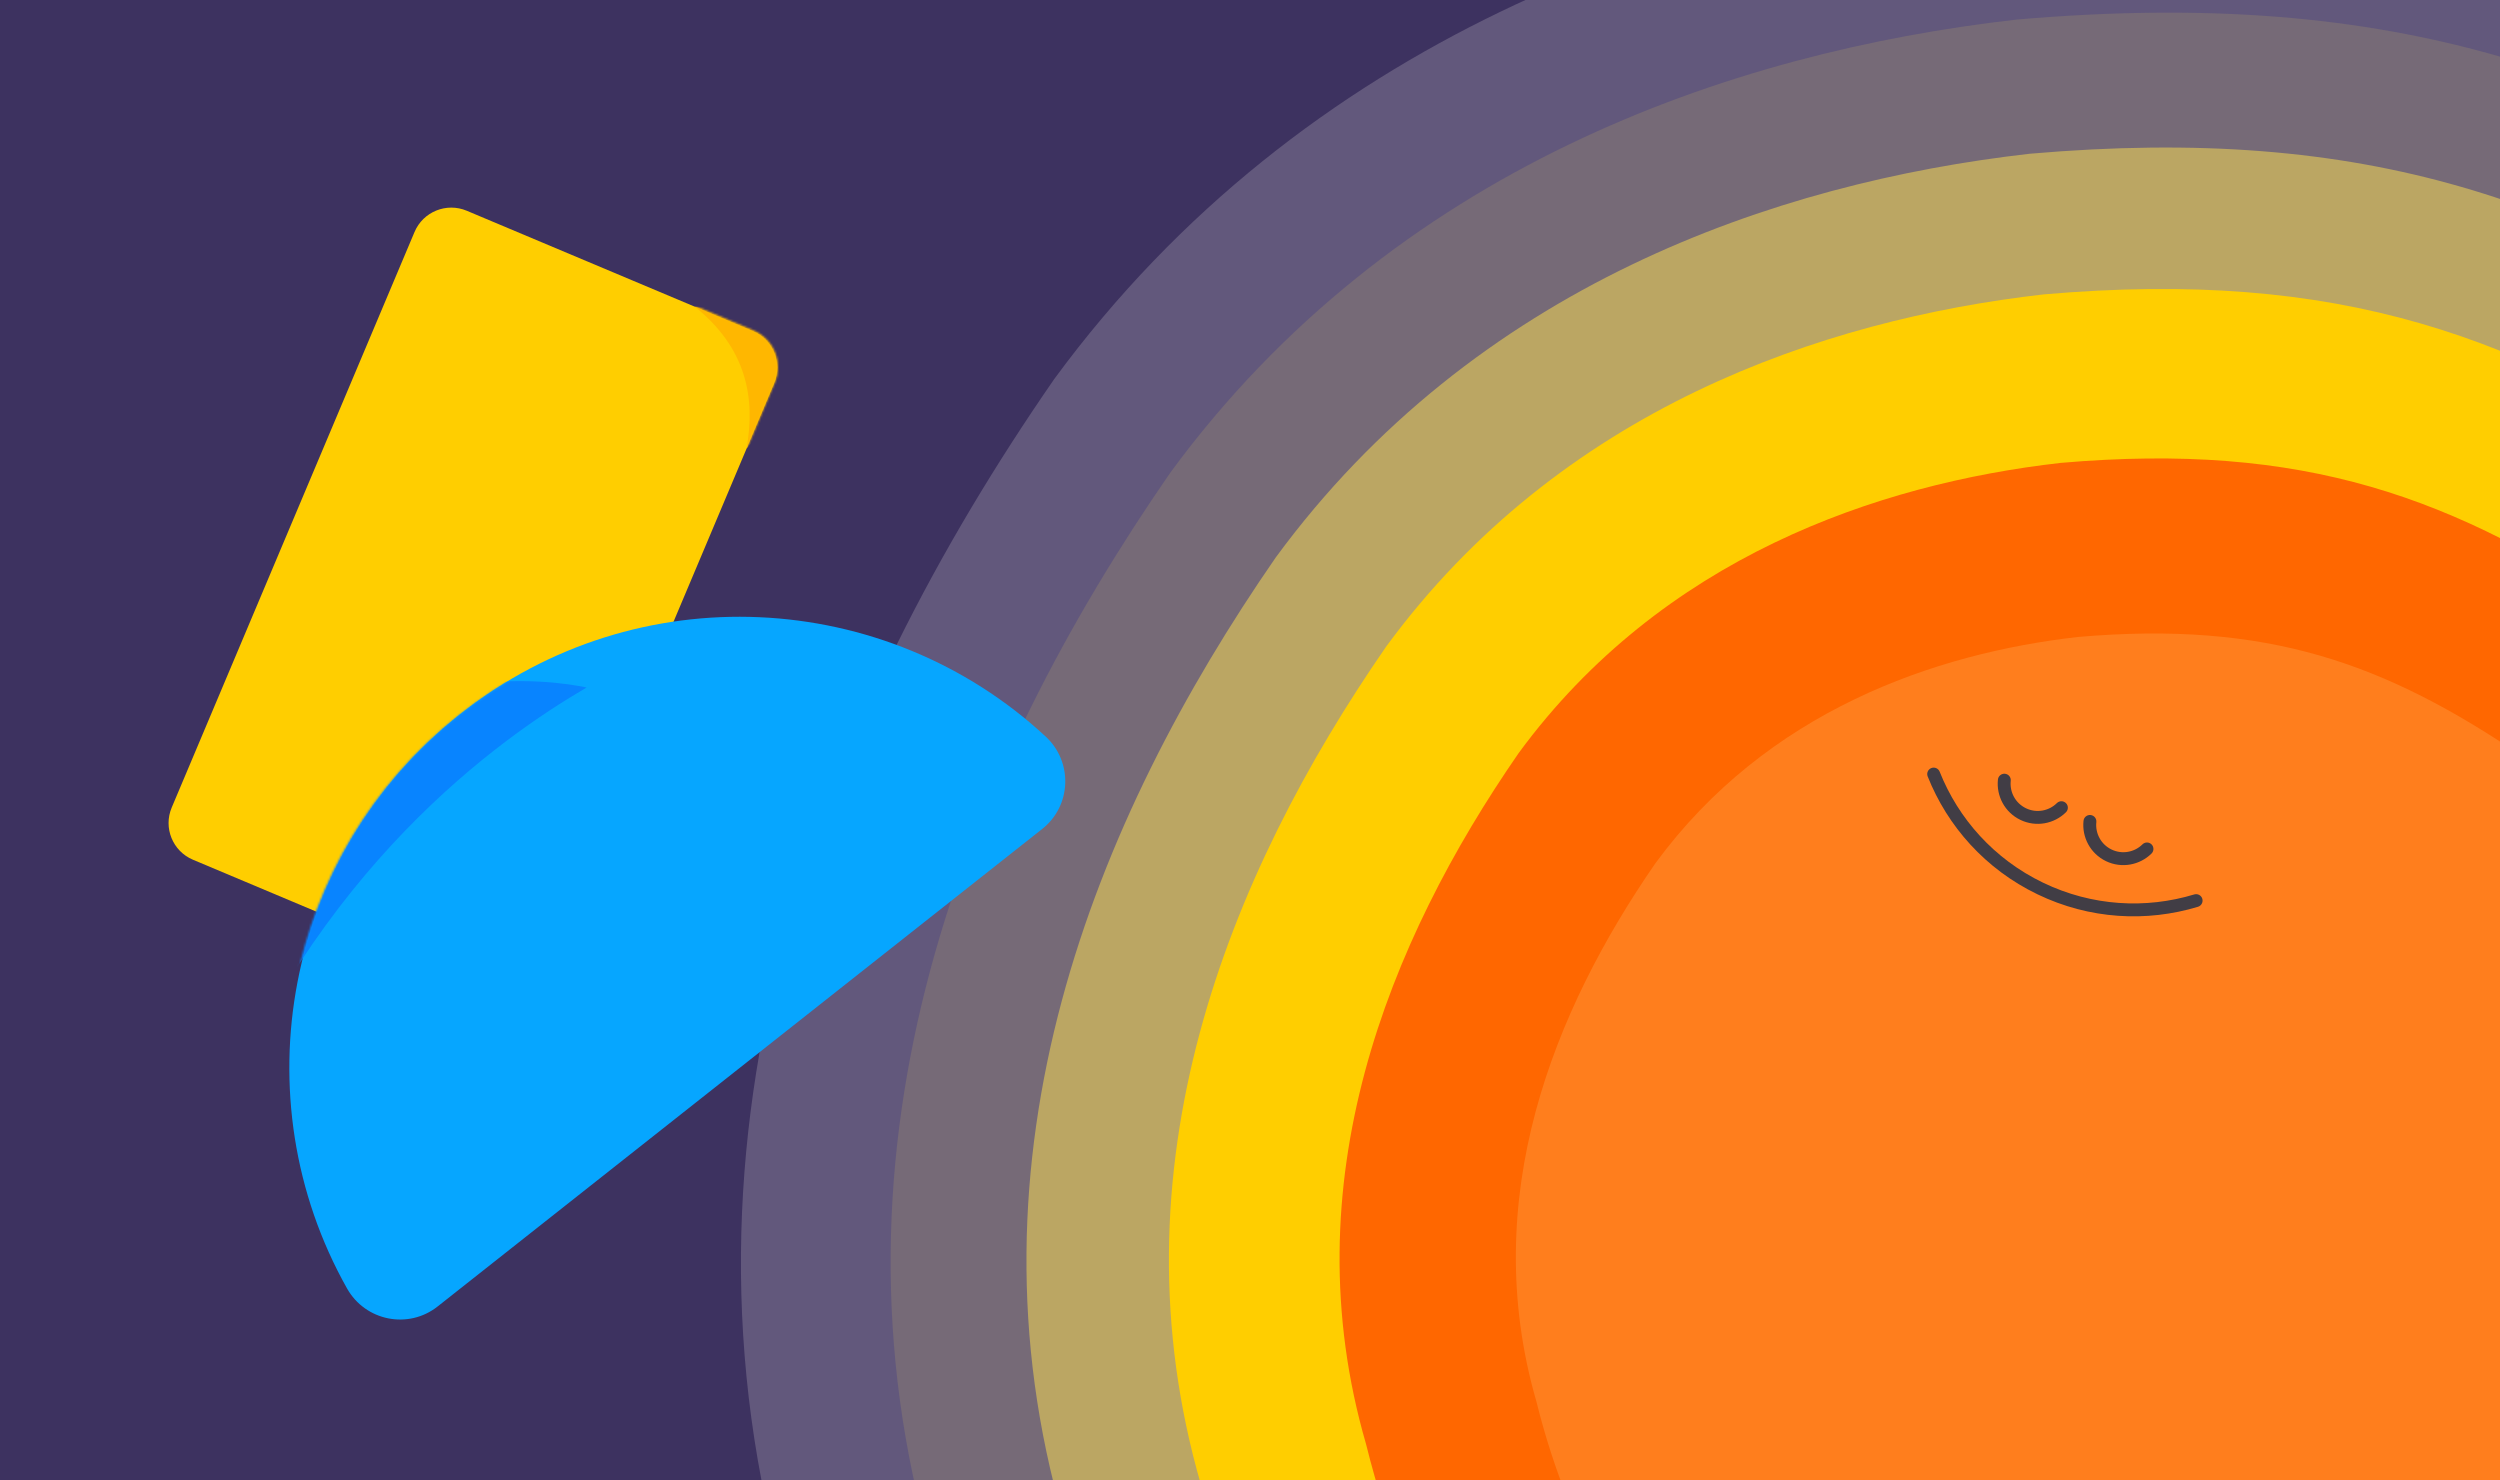
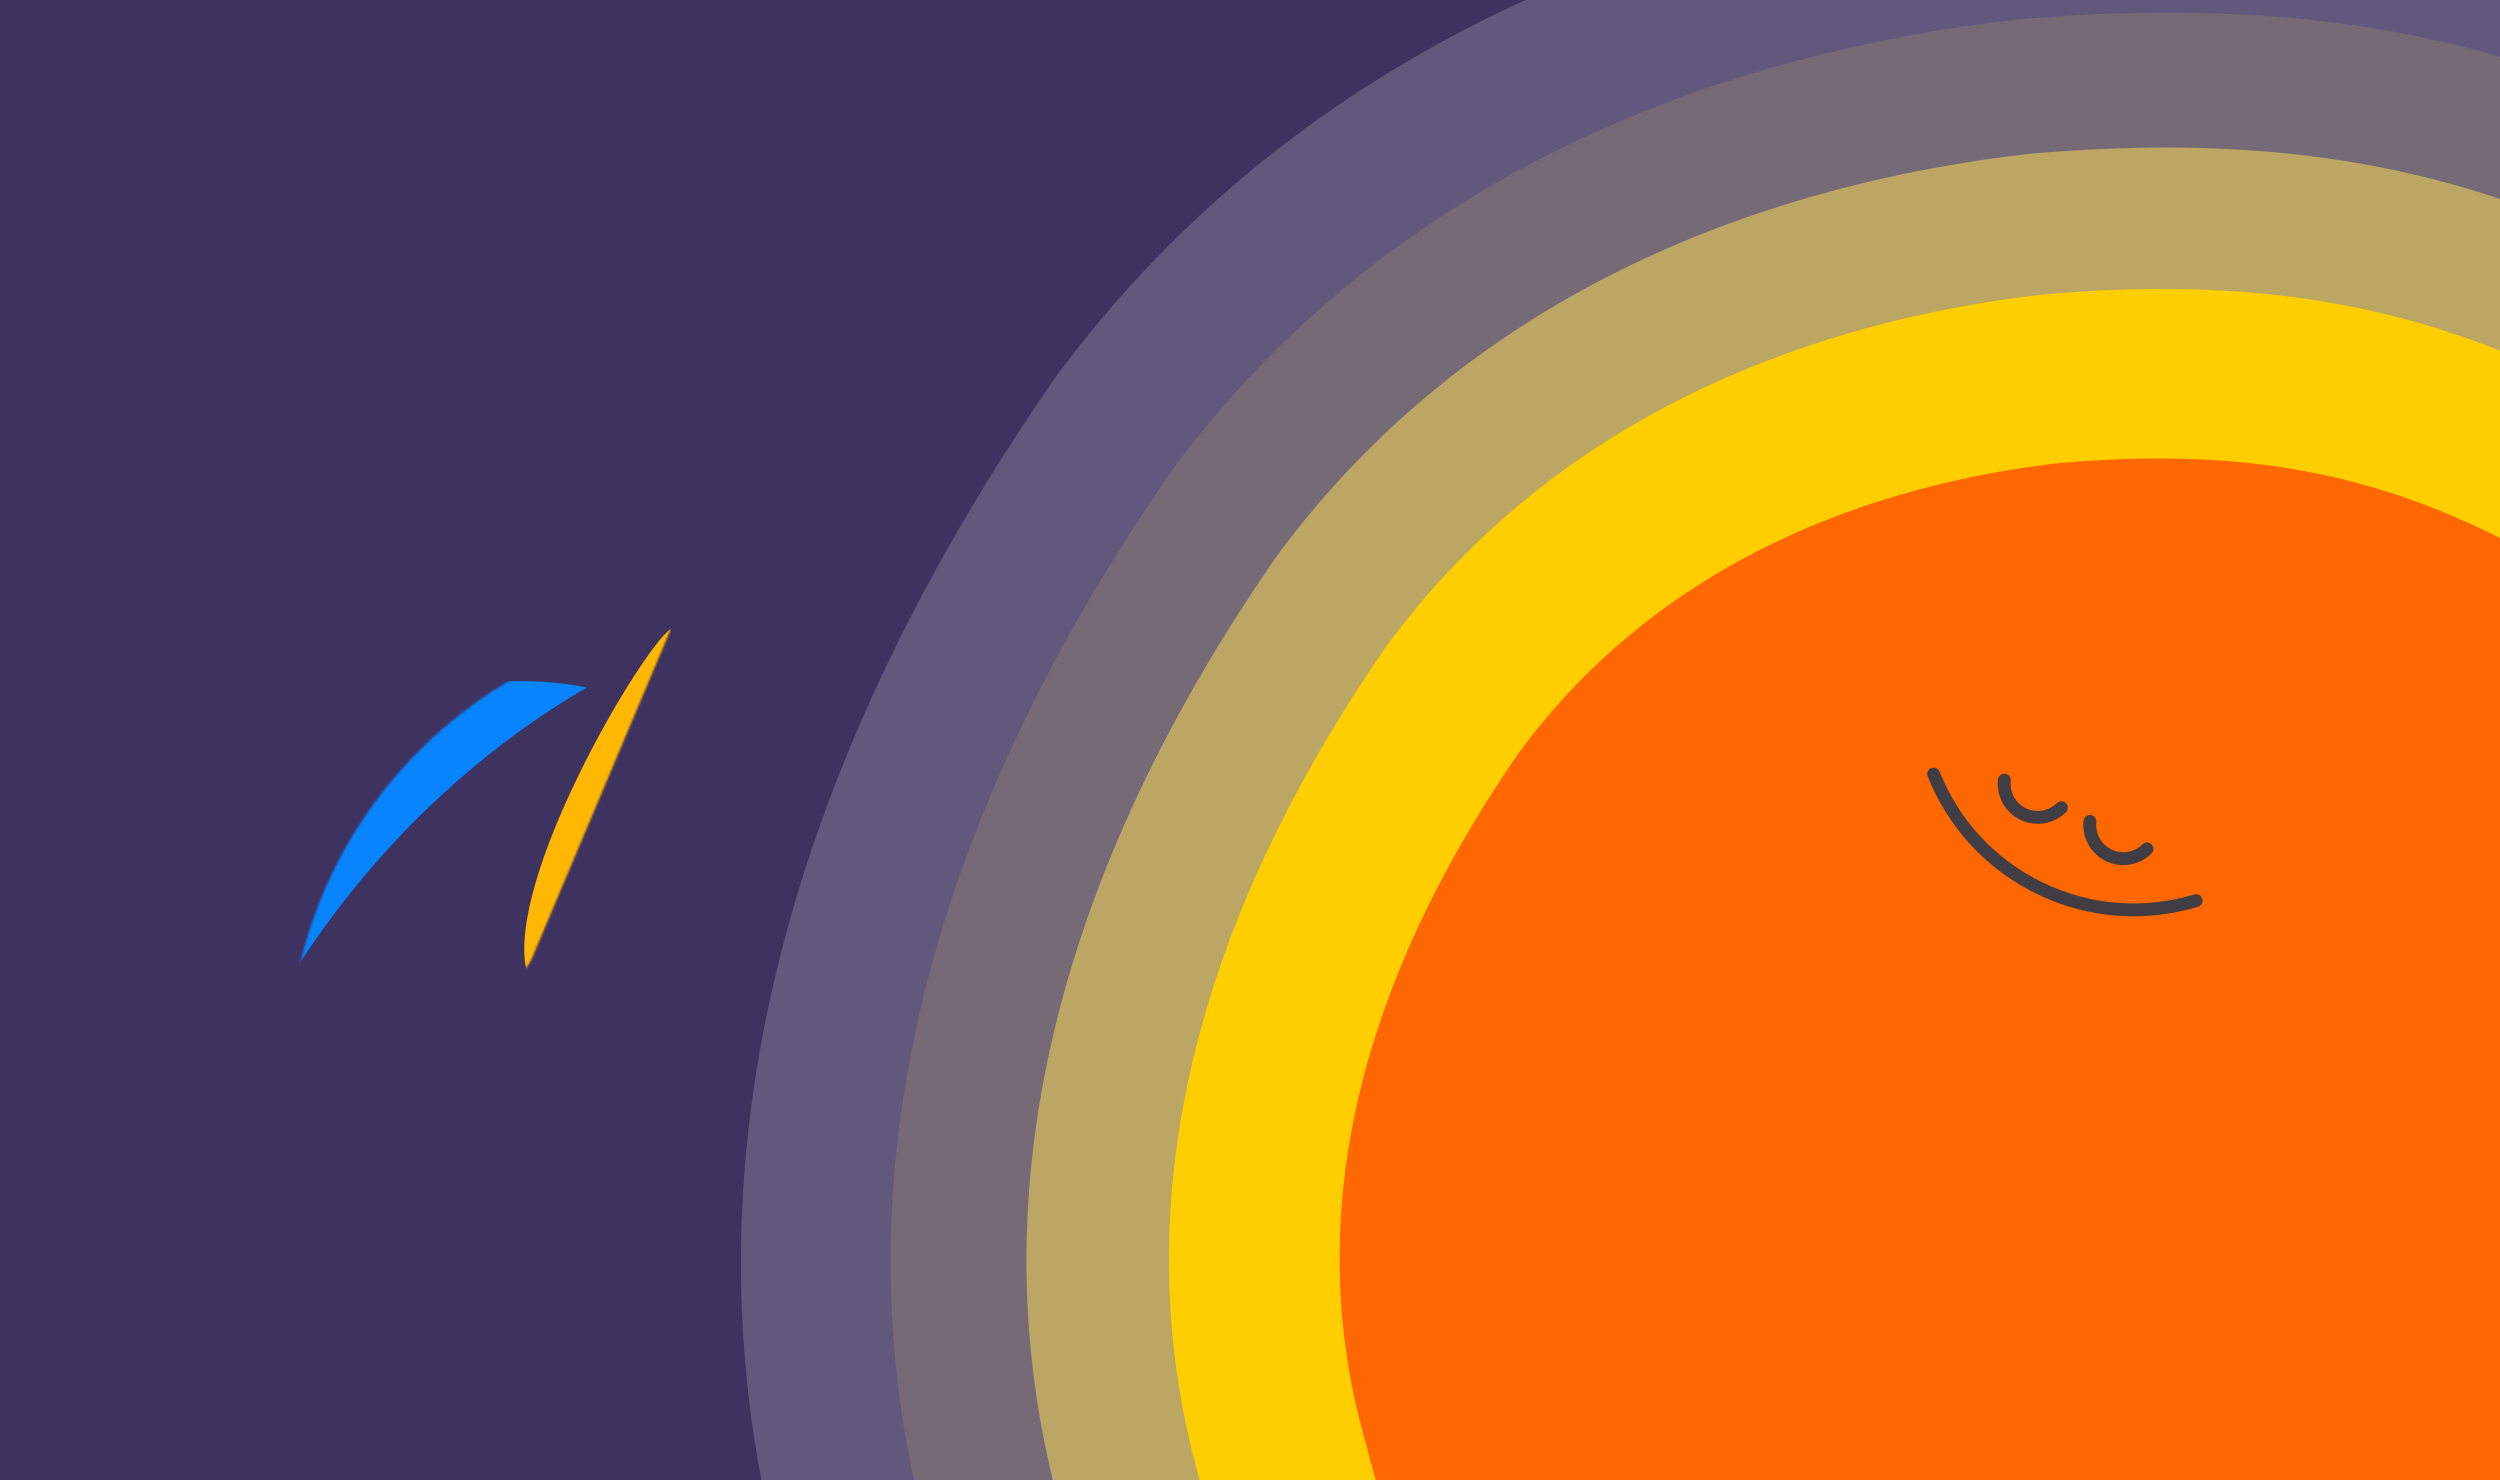
<svg xmlns="http://www.w3.org/2000/svg" width="1250" height="740" viewBox="0 0 1250 740" fill="none">
  <g clip-path="url(#clip0_1865_3367)">
    <rect width="1250" height="740" fill="#3D3260" />
    <g clip-path="url(#clip1_1865_3367)">
      <path opacity="0.2" d="M1500.94 70.863C1689.77 200.254 1725.12 363.913 1756.19 470.424C1776.29 613.625 1809.73 801.305 1616.66 1056.88C1455.95 1276.1 1279.34 1306.28 1128.53 1329.24C912.003 1343.6 813.914 1314.26 624.469 1172.8C510.709 1083.13 432.262 949.346 393.587 793.622C327.608 565.939 412.459 355.319 527.104 189.544C652.038 19.321 839.768 -45.75 1000.81 -64.092C1213.03 -82.546 1344.92 -35.116 1500.94 70.863Z" fill="#F5F2ED" />
      <g opacity="0.4">
        <path opacity="0.57" d="M1454.78 130.311C1623.39 245.855 1654.96 391.997 1682.71 487.104C1700.65 614.975 1730.52 782.568 1558.11 1010.79C1414.6 1206.54 1256.9 1233.49 1122.23 1254C928.877 1266.82 841.29 1240.61 672.12 1114.3C570.539 1034.23 500.487 914.76 465.953 775.706C407.037 572.394 482.807 384.313 585.18 236.285C696.74 84.286 864.374 26.175 1008.18 9.799C1197.68 -6.675 1315.45 35.677 1454.78 130.311Z" fill="#B9A565" />
      </g>
      <g opacity="0.5">
        <path d="M1412.86 184.269C1563.14 287.242 1591.26 417.481 1615.99 502.243C1631.99 616.204 1658.6 765.56 1504.95 968.952C1377.06 1143.41 1236.51 1167.43 1116.5 1185.7C944.182 1197.13 866.123 1173.78 715.36 1061.21C624.829 989.845 562.402 883.377 531.621 759.451C479.118 578.258 546.642 410.644 637.875 278.72C737.3 143.254 886.692 91.47 1014.85 76.873C1183.75 62.187 1288.7 99.932 1412.86 184.269Z" fill="#FFE14F" />
      </g>
      <path d="M1368.93 240.849C1499.96 330.639 1524.49 444.207 1546.05 518.119C1560 617.491 1583.21 747.73 1449.23 925.083C1337.71 1077.21 1215.15 1098.15 1110.5 1114.09C960.241 1124.05 892.172 1103.69 760.711 1005.52C681.771 943.298 627.331 850.46 600.494 742.396C554.709 584.398 613.591 438.239 693.149 323.202C779.846 205.078 910.116 159.922 1021.87 147.194C1169.14 134.393 1260.65 167.307 1368.93 240.849Z" fill="#FFCE00" />
      <path d="M1316.28 308.631C1424.27 382.628 1444.48 476.223 1462.25 537.135C1473.75 619.028 1492.87 726.361 1382.46 872.52C1290.55 997.888 1189.55 1015.15 1103.3 1028.28C979.477 1036.49 923.382 1019.7 815.039 938.812C749.982 887.529 705.117 811.021 682.999 721.963C645.269 591.754 693.794 471.302 759.356 376.502C830.804 279.157 938.164 241.943 1030.26 231.454C1151.63 220.901 1227.05 248.026 1316.28 308.631Z" fill="#FF6700" />
-       <path d="M1261.9 378.657C1346.09 436.342 1361.84 509.305 1375.7 556.786C1384.66 620.626 1399.57 704.294 1313.49 818.233C1241.84 915.962 1163.11 929.418 1095.88 939.656C999.347 946.054 955.617 932.973 871.162 869.912C820.446 829.935 785.473 770.293 768.232 700.868C738.82 599.363 776.648 505.465 827.756 431.562C883.455 355.675 967.145 326.664 1038.94 318.487C1133.55 310.267 1192.35 331.411 1261.9 378.657Z" fill="#FF7E1D" />
      <path fill-rule="evenodd" clip-rule="evenodd" d="M1002.52 386.883C1004.29 387.074 1005.57 388.664 1005.37 390.434C1004.78 395.996 1007.67 401.57 1012.99 404.13C1018.3 406.691 1024.46 405.483 1028.44 401.55C1029.71 400.298 1031.75 400.31 1033 401.576C1034.25 402.842 1034.24 404.883 1032.97 406.135C1027.12 411.924 1018.04 413.722 1010.19 409.94C1002.34 406.158 998.085 397.931 998.966 389.743C999.157 387.973 1000.75 386.692 1002.52 386.883Z" fill="#413D45" />
      <path fill-rule="evenodd" clip-rule="evenodd" d="M1045.31 407.513C1047.08 407.704 1048.36 409.293 1048.17 411.064C1047.57 416.626 1050.46 422.2 1055.78 424.76C1061.09 427.321 1067.26 426.113 1071.23 422.18C1072.5 420.928 1074.54 420.939 1075.79 422.206C1077.04 423.472 1077.03 425.513 1075.76 426.765C1069.91 432.554 1060.83 434.352 1052.98 430.57C1045.13 426.788 1040.88 418.561 1041.76 410.373C1041.95 408.603 1043.54 407.322 1045.31 407.513Z" fill="#413D45" />
      <path fill-rule="evenodd" clip-rule="evenodd" d="M965.645 384.041C967.299 383.383 969.172 384.191 969.83 385.846C979.164 409.329 996.98 429.505 1021.53 441.34C1046.08 453.176 1072.95 454.544 1097.13 447.217C1098.83 446.701 1100.63 447.664 1101.15 449.368C1101.66 451.072 1100.7 452.872 1099 453.388C1073.34 461.165 1044.79 459.714 1018.73 447.149C992.67 434.585 973.748 413.154 963.841 388.228C963.183 386.574 963.991 384.699 965.645 384.041Z" fill="#413D45" />
    </g>
-     <path d="M85.857 403.766L207.259 116.009C211.54 105.863 223.237 101.104 233.383 105.373L376.429 165.56C386.581 169.831 391.336 181.516 387.058 191.657L265.652 479.416C261.371 489.563 249.674 494.321 239.528 490.052L96.482 429.865C86.335 425.596 81.576 413.913 85.857 403.766Z" fill="#FFCE00" />
    <mask id="mask0_1865_3367" style="mask-type:alpha" maskUnits="userSpaceOnUse" x="84" y="103" width="305" height="389">
-       <path d="M86.204 403.439L207.606 115.681C211.887 105.535 223.584 100.777 233.731 105.046L376.777 165.232C386.929 169.504 391.684 181.189 387.405 191.33L265.999 479.088C261.718 489.235 250.022 493.993 239.875 489.724L96.829 429.538C86.683 425.269 81.924 413.585 86.204 403.439Z" fill="#EDC933" />
+       <path d="M86.204 403.439L207.606 115.681C211.887 105.535 223.584 100.777 233.731 105.046L376.777 165.232C386.929 169.504 391.684 181.189 387.405 191.33L265.999 479.088C261.718 489.235 250.022 493.993 239.875 489.724L96.829 429.538Z" fill="#EDC933" />
    </mask>
    <g mask="url(#mask0_1865_3367)">
-       <path d="M373.23 224.445C377.931 198.868 373.1 173.855 347.362 153.325L386.071 154.234L407.216 184.437L373.23 224.445Z" fill="#FFB700" />
      <path d="M335.275 314.399C319.181 326.883 252.846 440.04 263.237 485.145L341.503 360.597L335.275 314.399Z" fill="#FFB700" />
    </g>
-     <path d="M521.11 414.476C535.757 402.91 536.56 381.004 522.869 368.309C442.871 294.101 318.631 287.121 230.352 356.839C142.074 426.557 119.993 549.114 173.52 644.228C182.681 660.502 204.158 664.812 218.797 653.247L521.11 414.476Z" fill="#06A6FF" />
    <mask id="mask1_1865_3367" style="mask-type:alpha" maskUnits="userSpaceOnUse" x="143" y="309" width="389" height="352">
      <path d="M520.216 415.285C534.864 403.719 535.667 381.813 521.976 369.118C441.978 294.91 317.738 287.93 229.459 357.648C141.181 427.366 119.1 549.923 172.627 645.037C181.788 661.311 203.265 665.621 217.904 654.056L520.216 415.285Z" fill="#2C94CD" />
    </mask>
    <g mask="url(#mask1_1865_3367)">
      <path d="M293.306 343.769C250.139 368.918 157.101 434.204 104.246 570.845C104.246 570.845 83.598 470.589 141.017 395.873C198.426 321.157 293.306 343.769 293.306 343.769Z" fill="#0884FF" />
    </g>
  </g>
  <defs>
    <clipPath id="clip0_1865_3367">
      <rect width="1250" height="740" fill="white" />
    </clipPath>
    <clipPath id="clip1_1865_3367">
      <rect width="949.956" height="949.956" fill="white" transform="translate(370.471 -68.921)" />
    </clipPath>
  </defs>
</svg>